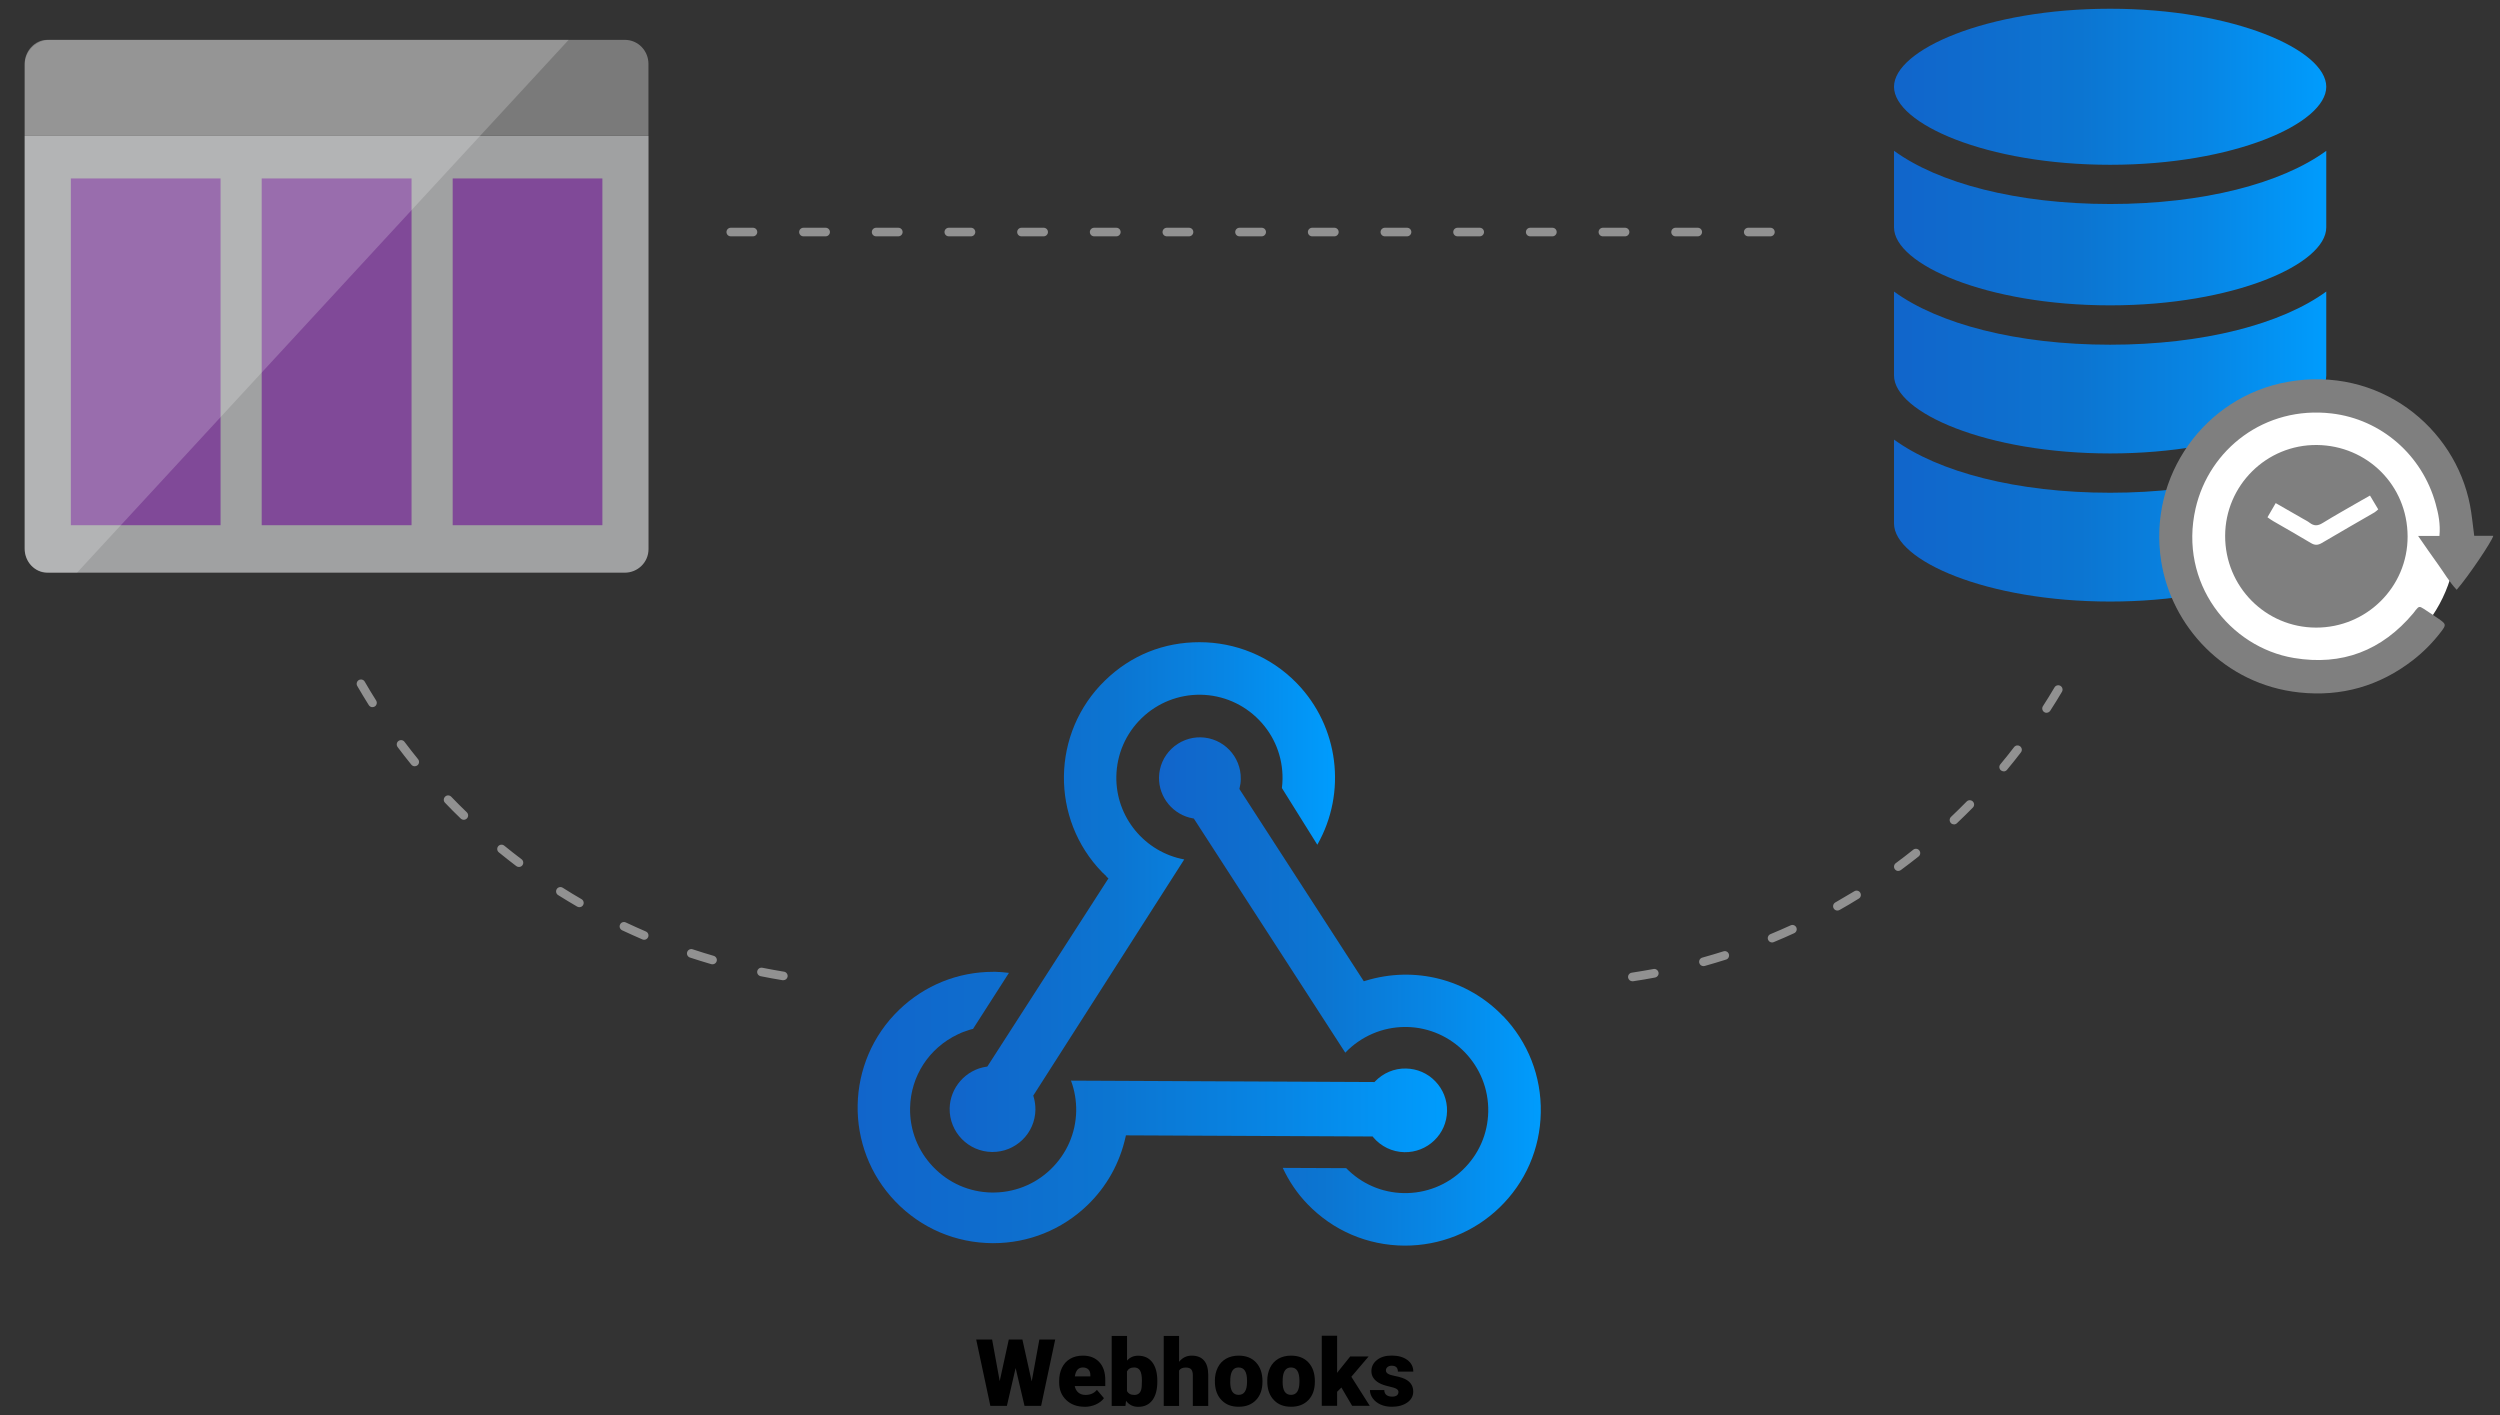
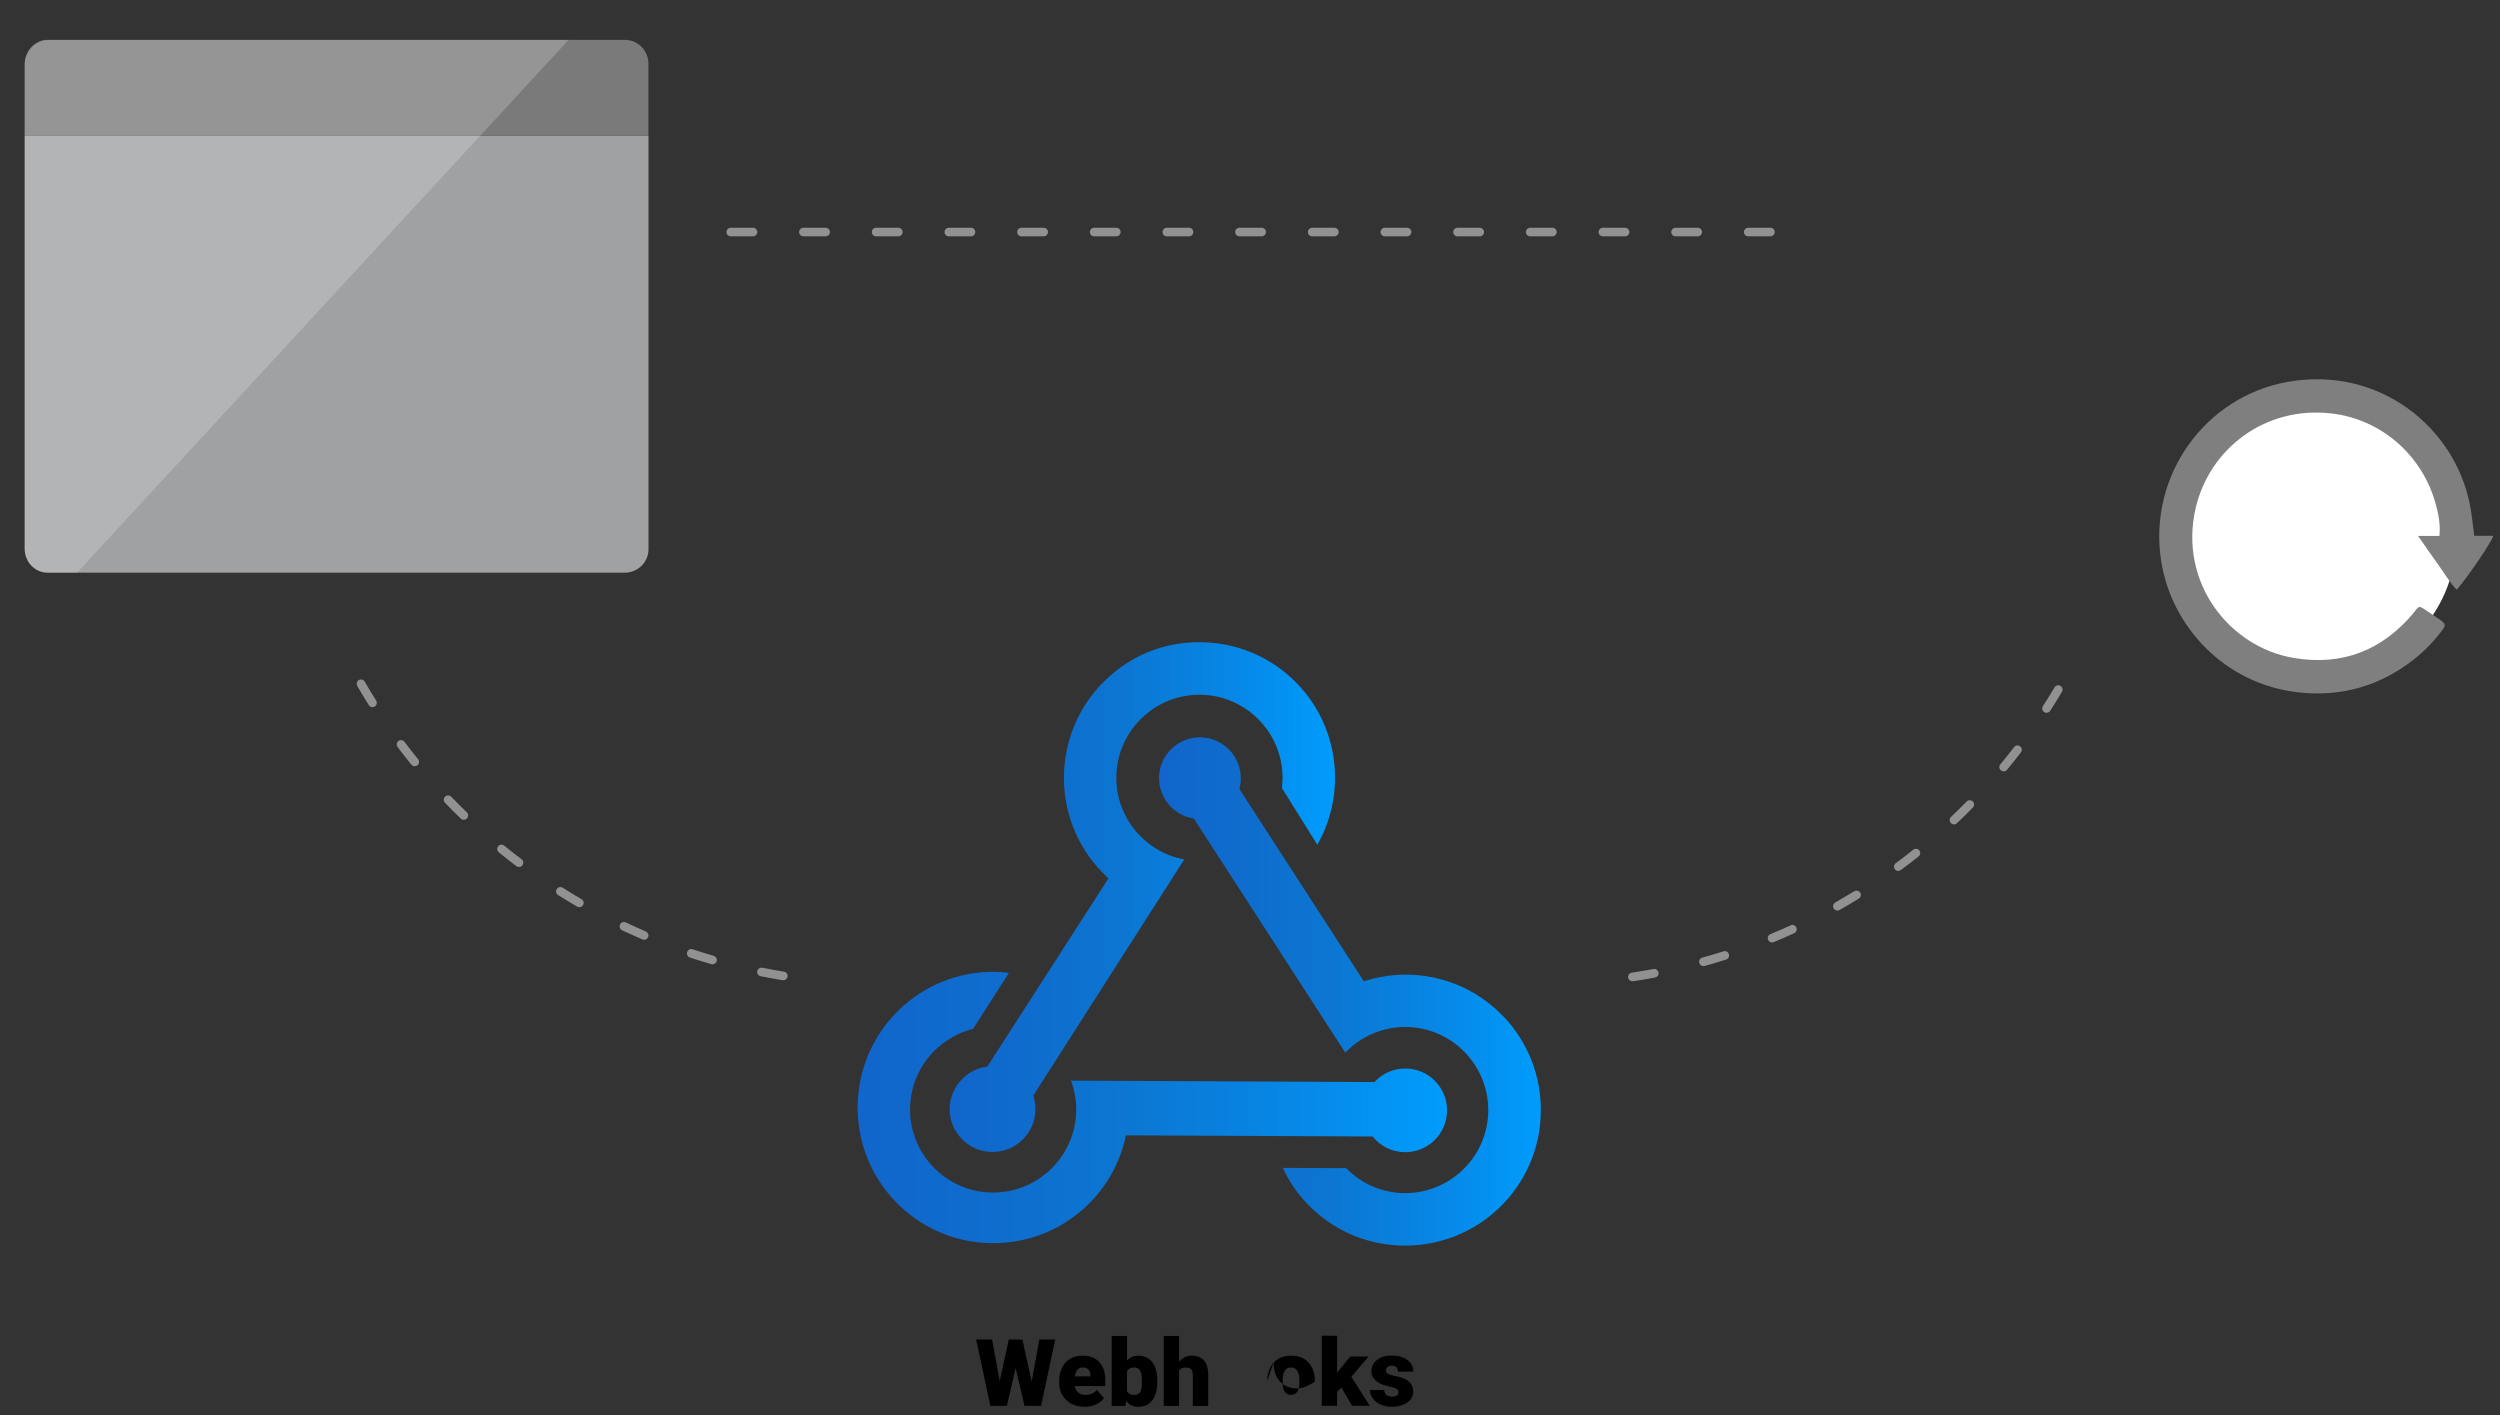
<svg xmlns="http://www.w3.org/2000/svg" xmlns:xlink="http://www.w3.org/1999/xlink" viewBox="0 0 355 201">
  <rect x="0" y="0" width="355" height="201" fill="#333333" stroke="none" />
  <defs>
    <linearGradient id="linear-gradient" x1="121.76" y1="157.26" x2="205.48" y2="157.26" gradientUnits="userSpaceOnUse">
      <stop offset="0" stop-color="#1165cb" />
      <stop offset=".25" stop-color="#0e6ece" />
      <stop offset=".43" stop-color="#0c75d1" />
      <stop offset=".72" stop-color="#0786e5" />
      <stop offset="1" stop-color="#009cfd" />
    </linearGradient>
    <linearGradient id="linear-gradient-2" x1="134.85" y1="127.4" x2="189.56" y2="127.4" xlink:href="#linear-gradient" />
    <linearGradient id="linear-gradient-3" x1="164.58" y1="140.8" x2="218.8" y2="140.8" xlink:href="#linear-gradient" />
    <linearGradient id="linear-gradient-4" x1="268.95" y1="43.33" x2="330.34" y2="43.33" xlink:href="#linear-gradient" />
  </defs>
  <g id="Graphics">
    <path d="M231.8,139.34c-.3,0-.56-.22-.61-.52-.05-.34.18-.65.52-.7,1.03-.16,2.06-.33,3.08-.52.33-.07.65.16.72.49s-.16.65-.49.72c-1.04.2-2.08.37-3.13.53-.03,0-.06,0-.09,0ZM111.23,139.19s-.07,0-.1,0c-1.05-.17-2.09-.36-3.12-.57-.33-.07-.55-.39-.48-.72.07-.33.39-.54.72-.48,1.02.2,2.04.39,3.08.56.33.05.56.37.51.7-.05.3-.31.51-.61.51ZM241.89,137.19c-.27,0-.52-.18-.59-.45-.09-.33.1-.67.43-.76,1.01-.28,2.01-.58,3-.89.32-.11.67.07.77.4s-.07.67-.4.77c-1.01.32-2.02.62-3.04.91-.05.02-.11.02-.16.02ZM101.17,136.93c-.06,0-.11,0-.17-.02-1.02-.3-2.03-.61-3.03-.94-.32-.11-.5-.45-.39-.78.11-.32.45-.5.78-.39.99.33,1.98.64,2.99.93.33.1.51.44.42.76-.08.27-.32.44-.59.44ZM251.64,133.83c-.24,0-.47-.14-.57-.38-.13-.31.02-.67.33-.8.97-.4,1.92-.82,2.87-1.25.31-.15.67,0,.81.3.14.31,0,.67-.3.81-.96.44-1.93.87-2.91,1.27-.08.03-.16.05-.24.05ZM91.47,133.45c-.08,0-.16-.02-.24-.05-.97-.42-1.93-.85-2.89-1.3-.31-.15-.44-.51-.29-.82.14-.31.51-.44.82-.29.94.44,1.89.87,2.84,1.28.31.13.46.49.32.81-.1.23-.33.37-.56.37ZM260.91,129.3c-.21,0-.42-.11-.53-.31-.17-.3-.06-.67.23-.84.91-.52,1.81-1.05,2.7-1.59.29-.18.67-.09.84.2.18.29.09.67-.2.84-.9.56-1.81,1.1-2.74,1.62-.1.05-.2.08-.3.08ZM82.27,128.82c-.11,0-.21-.03-.31-.08-.91-.53-1.82-1.08-2.71-1.64-.29-.18-.37-.56-.19-.85.18-.29.56-.37.85-.19.88.56,1.77,1.1,2.67,1.62.29.17.39.55.22.84-.11.2-.32.3-.53.3ZM269.56,123.68c-.19,0-.37-.09-.49-.25-.2-.27-.14-.66.13-.86.84-.62,1.67-1.26,2.48-1.91.26-.21.65-.17.86.1.21.27.17.65-.1.86-.83.66-1.67,1.3-2.52,1.93-.11.08-.24.12-.36.12ZM73.69,123.11c-.13,0-.26-.04-.37-.12-.84-.64-1.67-1.29-2.49-1.96-.26-.21-.3-.6-.09-.86.21-.26.6-.3.86-.09.81.66,1.63,1.3,2.46,1.93.27.21.32.59.12.86-.12.16-.3.24-.49.24ZM277.47,117.06c-.16,0-.33-.06-.45-.19-.23-.25-.22-.63.02-.87.76-.72,1.5-1.45,2.23-2.19.24-.24.63-.24.87,0,.24.24.25.63,0,.87-.74.75-1.5,1.5-2.26,2.22-.12.11-.27.17-.42.17ZM65.86,116.41c-.15,0-.31-.06-.43-.17-.76-.73-1.51-1.48-2.24-2.25-.24-.24-.23-.63.02-.87.24-.24.63-.23.87.02.72.75,1.46,1.49,2.21,2.21.24.24.25.62.01.87-.12.12-.28.19-.44.19ZM284.52,109.53c-.14,0-.28-.05-.39-.14-.26-.22-.3-.6-.08-.86.66-.8,1.32-1.61,1.95-2.44.21-.27.59-.32.86-.11.27.21.32.59.11.86-.64.84-1.3,1.66-1.98,2.48-.12.15-.3.22-.47.22ZM58.89,108.81c-.18,0-.36-.08-.48-.23-.67-.82-1.32-1.66-1.95-2.5-.2-.27-.15-.66.12-.86.27-.2.66-.15.86.12.63.83,1.27,1.66,1.93,2.47.21.26.17.65-.09.86-.11.09-.25.14-.39.14ZM290.61,101.22c-.11,0-.23-.03-.33-.1-.28-.18-.37-.56-.18-.85.56-.87,1.11-1.76,1.64-2.66.17-.29.55-.39.84-.22.29.17.39.55.22.84-.54.91-1.09,1.81-1.67,2.7-.12.18-.32.28-.52.28ZM52.89,100.42c-.2,0-.4-.1-.52-.29-.56-.9-1.11-1.8-1.64-2.72-.17-.29-.07-.67.22-.84.29-.17.67-.07.84.22.52.9,1.06,1.8,1.62,2.68.18.29.09.67-.19.85-.1.06-.21.09-.33.09ZM251.4,33.56h-3.15c-.34,0-.61-.27-.61-.61s.28-.61.61-.61h3.15c.34,0,.61.27.61.61s-.28.61-.61.61ZM241.08,33.56h-3.15c-.34,0-.61-.27-.61-.61s.28-.61.61-.61h3.15c.34,0,.61.27.61.61s-.28.61-.61.61ZM230.76,33.56h-3.15c-.34,0-.61-.27-.61-.61s.28-.61.61-.61h3.15c.34,0,.61.27.61.61s-.28.61-.61.61ZM220.44,33.56h-3.15c-.34,0-.61-.27-.61-.61s.28-.61.61-.61h3.15c.34,0,.61.27.61.61s-.28.61-.61.61ZM210.12,33.56h-3.15c-.34,0-.61-.27-.61-.61s.28-.61.61-.61h3.15c.34,0,.61.27.61.61s-.28.61-.61.61ZM199.8,33.56h-3.15c-.34,0-.61-.27-.61-.61s.28-.61.61-.61h3.15c.34,0,.61.27.61.61s-.28.61-.61.61ZM189.48,33.56h-3.15c-.34,0-.61-.27-.61-.61s.28-.61.61-.61h3.15c.34,0,.61.27.61.61s-.28.61-.61.61ZM179.16,33.56h-3.15c-.34,0-.61-.27-.61-.61s.28-.61.61-.61h3.15c.34,0,.61.27.61.61s-.28.61-.61.61ZM168.84,33.56h-3.15c-.34,0-.61-.27-.61-.61s.28-.61.61-.61h3.15c.34,0,.61.27.61.61s-.28.61-.61.61ZM158.52,33.56h-3.15c-.34,0-.61-.27-.61-.61s.28-.61.61-.61h3.15c.34,0,.61.27.61.61s-.28.61-.61.61ZM148.2,33.56h-3.15c-.34,0-.61-.27-.61-.61s.28-.61.61-.61h3.15c.34,0,.61.27.61.61s-.28.61-.61.61ZM137.88,33.56h-3.15c-.34,0-.61-.27-.61-.61s.28-.61.61-.61h3.15c.34,0,.61.27.61.61s-.28.61-.61.61ZM127.56,33.56h-3.15c-.34,0-.61-.27-.61-.61s.28-.61.61-.61h3.15c.34,0,.61.27.61.61s-.28.61-.61.61ZM117.24,33.56h-3.15c-.34,0-.61-.27-.61-.61s.28-.61.61-.61h3.15c.34,0,.61.27.61.61s-.28.61-.61.61ZM106.92,33.56h-3.15c-.34,0-.61-.27-.61-.61s.28-.61.61-.61h3.15c.34,0,.61.27.61.61s-.28.61-.61.61Z" fill="#919191" />
    <g>
      <path d="M194.98,161.47c1.11,1.33,2.73,2.11,4.45,2.14,1.56.03,3.09-.56,4.23-1.66,1.15-1.1,1.79-2.58,1.82-4.17.03-1.58-.56-3.09-1.66-4.23-1.1-1.15-2.58-1.79-4.17-1.82-1.66-.04-3.24.64-4.39,1.83l-.08.09-43.1-.2c.52,1.39.76,2.84.74,4.32-.06,3.15-1.35,6.08-3.62,8.27-2.27,2.19-5.26,3.35-8.4,3.3-3.15-.06-6.08-1.34-8.27-3.62-2.19-2.27-3.36-5.26-3.3-8.4.09-4.5,2.68-8.5,6.78-10.44.16-.08.33-.16.5-.23.1-.04.2-.08.31-.12.28-.11.54-.2.81-.28l.16-.05c.1-.03.21-.06.31-.08h.06s5.11-7.97,5.11-7.97c-.7-.09-1.31-.14-1.87-.15h-.28s-.06,0-.09,0c-5,0-9.74,1.91-13.35,5.39-7.65,7.37-7.89,19.59-.52,27.24,3.64,3.78,8.54,5.87,13.79,5.9.03,0,.06,0,.09,0,5.01,0,9.75-1.91,13.36-5.38,2.74-2.63,4.61-5.99,5.43-9.71l.05-.22,35.04.16.08.1Z" fill="url(#linear-gradient)" />
      <path d="M157.09,124.46l.31.28-.13.19-17.07,26.52-.12.02c-2.94.42-5.18,2.97-5.23,5.93-.05,3.36,2.64,6.13,6,6.18.03,0,.06,0,.09,0,1.59,0,3.09-.61,4.24-1.72,1.17-1.13,1.82-2.65,1.85-4.28,0-.63-.08-1.26-.27-1.88l-.04-.12.07-.11,21.37-33.43c-5.61-1.04-9.73-6.02-9.64-11.76.05-3.15,1.32-6.09,3.58-8.29,2.26-2.2,5.27-3.38,8.39-3.34,3.14.05,6.09,1.32,8.29,3.58,2.2,2.26,3.38,5.24,3.34,8.39,0,.4-.04.83-.09,1.28l5.03,8.05c4.22-7.43,3.05-16.79-2.91-22.93-3.77-3.88-8.79-5.83-13.82-5.83s-9.69,1.81-13.42,5.44c-7.62,7.4-7.8,19.63-.39,27.24.19.2.4.39.6.57Z" fill="url(#linear-gradient-2)" />
      <path d="M213.42,144.28c-5.05-5.25-12.55-7.17-19.56-5l-.2.06-.11-.17-17.56-27.14.03-.12c.11-.43.17-.87.17-1.29.06-3.2-2.49-5.85-5.69-5.92-1.52-.03-3.02.55-4.14,1.62-1.12,1.08-1.75,2.52-1.78,4.07-.05,2.84,2.02,5.34,4.82,5.82l.12.02,21.51,33.25c2.23-2.33,5.3-3.65,8.51-3.65.08,0,.15,0,.22,0,6.5.12,11.69,5.52,11.57,12.02-.06,3.15-1.34,6.08-3.62,8.27-2.27,2.19-5.28,3.36-8.4,3.3-3.08-.06-5.97-1.31-8.15-3.54l-9.01-.04c.9,1.93,2.08,3.66,3.51,5.14,3.64,3.78,8.54,5.87,13.79,5.9,5.03.01,9.82-1.89,13.45-5.38,3.7-3.56,5.8-8.36,5.89-13.51.1-5.15-1.81-10.03-5.37-13.73Z" fill="url(#linear-gradient-3)" />
    </g>
    <g>
      <path d="M146.51,196.12l1.08-5.91h2.25l-2,9.42h-2.36l-1.26-5.37-1.24,5.37h-2.35l-2.01-9.42h2.26l1.08,5.91,1.29-5.91h1.93l1.31,5.91Z" />
      <path d="M154.01,199.76c-1.07,0-1.94-.32-2.61-.96-.67-.64-1-1.47-1-2.5v-.18c0-.72.13-1.35.4-1.9.27-.55.65-.97,1.16-1.27.51-.3,1.11-.45,1.81-.45.98,0,1.76.3,2.33.92.57.61.85,1.46.85,2.55v.85h-4.34c.08.39.25.7.51.92.26.22.6.34,1.02.34.69,0,1.23-.24,1.62-.72l1,1.18c-.27.38-.66.67-1.16.9-.5.22-1.03.33-1.61.33ZM153.77,194.18c-.64,0-1.02.42-1.14,1.27h2.2v-.17c0-.35-.08-.62-.27-.81-.19-.19-.45-.29-.8-.29Z" />
      <path d="M164.34,196.19c0,1.15-.24,2.03-.71,2.65-.47.62-1.14.93-2.01.93-.71,0-1.29-.28-1.72-.85l-.09.72h-1.95v-9.94h2.18v3.5c.41-.46.93-.69,1.57-.69.87,0,1.54.31,2.02.94.47.62.71,1.5.71,2.64v.11ZM162.15,196.05c0-.67-.09-1.15-.27-1.44-.18-.29-.45-.43-.83-.43-.49,0-.83.19-1.02.56v2.78c.19.37.53.56,1.04.56s.84-.25.98-.75c.07-.25.1-.67.1-1.28Z" />
      <path d="M167.43,193.38c.47-.59,1.06-.88,1.79-.88.77,0,1.35.23,1.75.69s.59,1.13.6,2.03v4.42h-2.19v-4.37c0-.37-.08-.64-.23-.82-.15-.17-.41-.26-.77-.26-.45,0-.77.14-.95.43v5.02h-2.18v-9.94h2.18v3.69Z" />
-       <path d="M172.51,196.07c0-.7.14-1.32.41-1.87.27-.55.66-.96,1.17-1.26.51-.29,1.11-.44,1.79-.44,1.05,0,1.88.32,2.48.97s.91,1.53.91,2.65v.08c0,1.09-.3,1.96-.91,2.6-.61.64-1.43.96-2.46.96s-1.8-.3-2.4-.9-.93-1.41-.98-2.43v-.37ZM174.69,196.2c0,.65.1,1.12.3,1.42.2.3.5.45.9.45.78,0,1.17-.6,1.19-1.79v-.22c0-1.26-.4-1.88-1.2-1.88-.73,0-1.12.54-1.18,1.62v.39Z" />
-       <path d="M179.95,196.07c0-.7.14-1.32.41-1.87.27-.55.66-.96,1.17-1.26.51-.29,1.11-.44,1.79-.44,1.05,0,1.88.32,2.48.97.6.65.91,1.53.91,2.65v.08c0,1.09-.3,1.96-.91,2.6s-1.43.96-2.46.96-1.8-.3-2.4-.9c-.6-.6-.93-1.41-.98-2.43v-.37ZM182.13,196.2c0,.65.1,1.12.3,1.42.2.3.5.45.9.45.78,0,1.17-.6,1.19-1.79v-.22c0-1.26-.4-1.88-1.2-1.88-.73,0-1.12.54-1.18,1.62v.39Z" />
+       <path d="M179.95,196.07c0-.7.14-1.32.41-1.87.27-.55.66-.96,1.17-1.26.51-.29,1.11-.44,1.79-.44,1.05,0,1.88.32,2.48.97.6.65.91,1.53.91,2.65v.08s-1.43.96-2.46.96-1.8-.3-2.4-.9c-.6-.6-.93-1.41-.98-2.43v-.37ZM182.13,196.2c0,.65.1,1.12.3,1.42.2.3.5.45.9.45.78,0,1.17-.6,1.19-1.79v-.22c0-1.26-.4-1.88-1.2-1.88-.73,0-1.12.54-1.18,1.62v.39Z" />
      <path d="M190.48,197.02l-.61.61v1.99h-2.18v-9.95h2.18v5.28l.22-.29,1.64-2.04h2.61l-2.45,2.88,2.61,4.12h-2.5l-1.53-2.61Z" />
      <path d="M198.58,197.66c0-.19-.1-.33-.29-.45-.19-.11-.56-.23-1.11-.35-.54-.12-.99-.28-1.35-.48s-.62-.43-.81-.72c-.19-.28-.28-.6-.28-.96,0-.64.27-1.17.8-1.59.53-.42,1.22-.62,2.08-.62.92,0,1.67.21,2.23.63.56.42.84.97.84,1.65h-2.19c0-.56-.29-.84-.89-.84-.23,0-.42.06-.58.19-.16.13-.23.29-.23.48s.1.35.29.47.49.22.91.3c.42.08.78.17,1.1.28,1.05.36,1.58,1.01,1.58,1.95,0,.64-.28,1.16-.85,1.56-.57.4-1.3.6-2.2.6-.6,0-1.13-.11-1.6-.32-.47-.22-.84-.51-1.1-.88-.26-.37-.4-.76-.4-1.17h2.04c0,.32.12.56.32.71.21.15.47.22.8.22.3,0,.52-.06.67-.18.15-.12.22-.28.22-.47Z" />
    </g>
-     <path d="M268.95,74.34v-11.92c6.31,4.61,17.45,7.55,30.69,7.55s24.38-2.95,30.69-7.55v11.92c0,5.23-13.12,11.08-30.69,11.08s-30.69-5.85-30.69-11.08ZM299.64,64.39c17.57,0,30.69-5.84,30.69-11.07v-11.92c-6.31,4.61-17.45,7.55-30.69,7.55s-24.38-2.95-30.69-7.55v11.92c0,5.23,13.13,11.07,30.69,11.07ZM268.95,21.42v10.87c0,5.23,13.13,11.07,30.69,11.07s30.69-5.84,30.69-11.07v-10.87c-6.31,4.61-17.45,7.55-30.69,7.55s-24.38-2.95-30.69-7.56ZM268.95,12.32c0,5.23,13.13,11.08,30.69,11.08s30.69-5.85,30.69-11.08-13.12-11.08-30.69-11.08-30.69,5.85-30.69,11.08Z" fill="url(#linear-gradient-4)" />
    <g>
      <circle cx="328.84" cy="76.26" r="19.98" fill="#fff" />
      <g>
        <path d="M351.35,76.08h2.7c-.21.84-3.64,5.89-5.2,7.67-1.06-1.12-1.81-2.46-2.7-3.68-.9-1.23-1.75-2.5-2.78-3.97h3.03c.16-1.67-.14-3.14-.54-4.57-1.9-6.89-7.7-11.99-14.77-12.82-9.47-1.11-17.39,5.05-19.32,13.5-2.41,10.59,4.87,19.7,13.95,21.22,6.84,1.15,12.51-1.04,16.97-6.35.12-.14.22-.3.34-.45.45-.54.53-.57,1.12-.19.73.46,1.44.96,2.15,1.44,1.06.73,1.09.84.33,1.83-1.15,1.5-2.46,2.84-3.95,4-4.77,3.71-10.21,5.26-16.17,4.62-10.7-1.14-18.18-9.47-19.62-18.63-1.91-12.13,6.22-23.38,17.94-25.47,12.98-2.32,23.79,6.42,25.92,17.55.26,1.36.38,2.74.59,4.31Z" fill="#7f7f7f" />
-         <path d="M315.97,76.08c.02-7.15,5.87-12.97,13.05-12.89,7.07.08,12.84,5.67,12.86,12.98.02,7.2-5.85,12.97-13.01,12.95-7.17-.02-12.92-5.83-12.9-13.04ZM321.99,73.46c.32.22.56.4.81.54,1.78,1.04,3.58,2.04,5.35,3.11.56.34.99.32,1.54,0,2.48-1.47,4.99-2.9,7.49-4.35.18-.11.33-.27.53-.43-.4-.68-.78-1.31-1.17-1.96-.48.27-.84.47-1.19.67-1.85,1.07-3.72,2.11-5.54,3.23-.68.42-1.21.44-1.83-.03-.29-.23-.64-.39-.96-.58-1.26-.72-2.53-1.45-3.87-2.22-.4.7-.77,1.33-1.16,2Z" fill="#7f7f7f" />
      </g>
    </g>
  </g>
  <g id="WEBHOOKS">
    <g id="Azure_Queue_Storage" data-name="Azure Queue Storage">
      <g id="shape141-130">
        <path d="M3.5,77.96c0,1.76,1.42,3.36,3.2,3.36h82.03c1.78,0,3.36-1.42,3.36-3.36V19.3H3.5v58.66Z" fill="#a0a1a2" fill-rule="evenodd" />
      </g>
      <g id="shape142-132">
        <path d="M88.73,5.66H6.7c-1.78,0-3.2,1.62-3.2,3.4v10.23h88.58v-10.23c0-1.78-1.4-3.4-3.36-3.4Z" fill="#7a7a7a" fill-rule="evenodd" />
      </g>
      <g id="shape143-134">
-         <path d="M10.06,25.34h21.26v49.24H10.06V25.34ZM37.16,25.34h21.28v49.24h-21.28V25.34ZM64.28,25.34h21.26v49.24h-21.26V25.34Z" fill="#804998" fill-rule="evenodd" />
-       </g>
+         </g>
      <g id="shape144-136">
        <path d="M7.06,5.66c-1.95,0-3.55,1.6-3.55,3.55v68.57c0,1.75,1.04,3.53,3.55,3.53h3.89L80.75,5.66H7.06Z" fill="rgba(255, 255, 255, .2)" fill-rule="evenodd" />
      </g>
    </g>
  </g>
</svg>